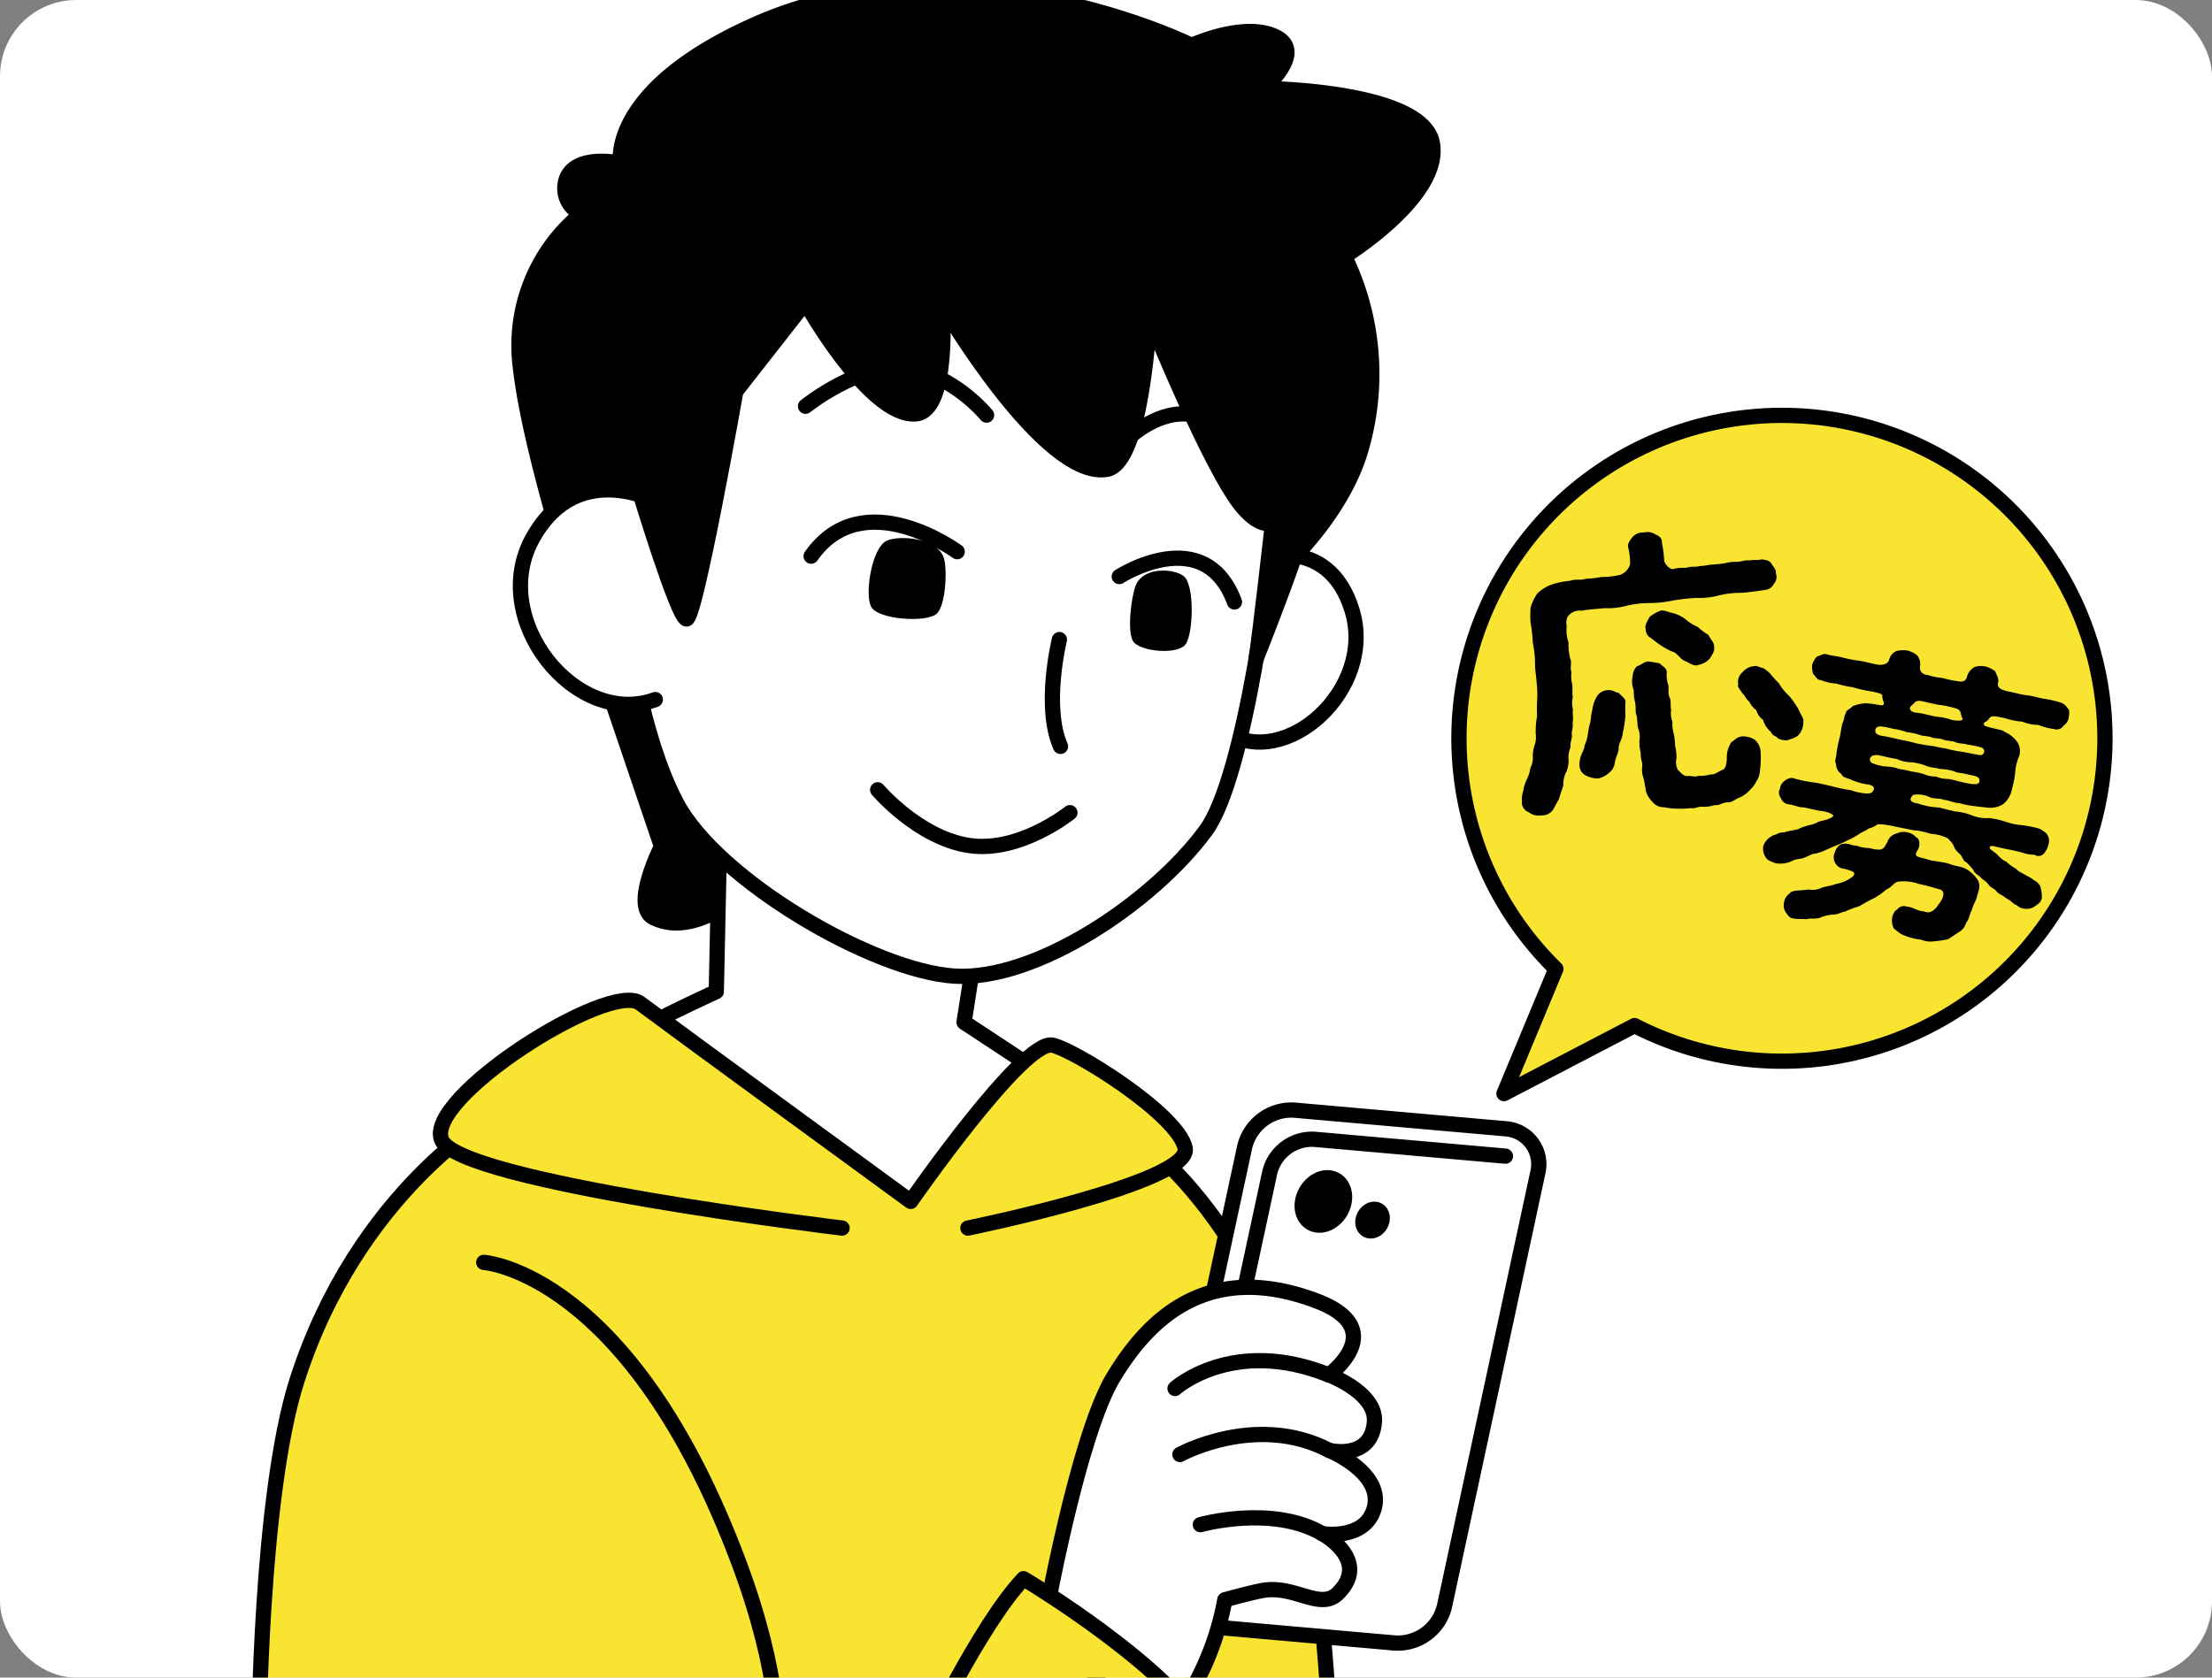
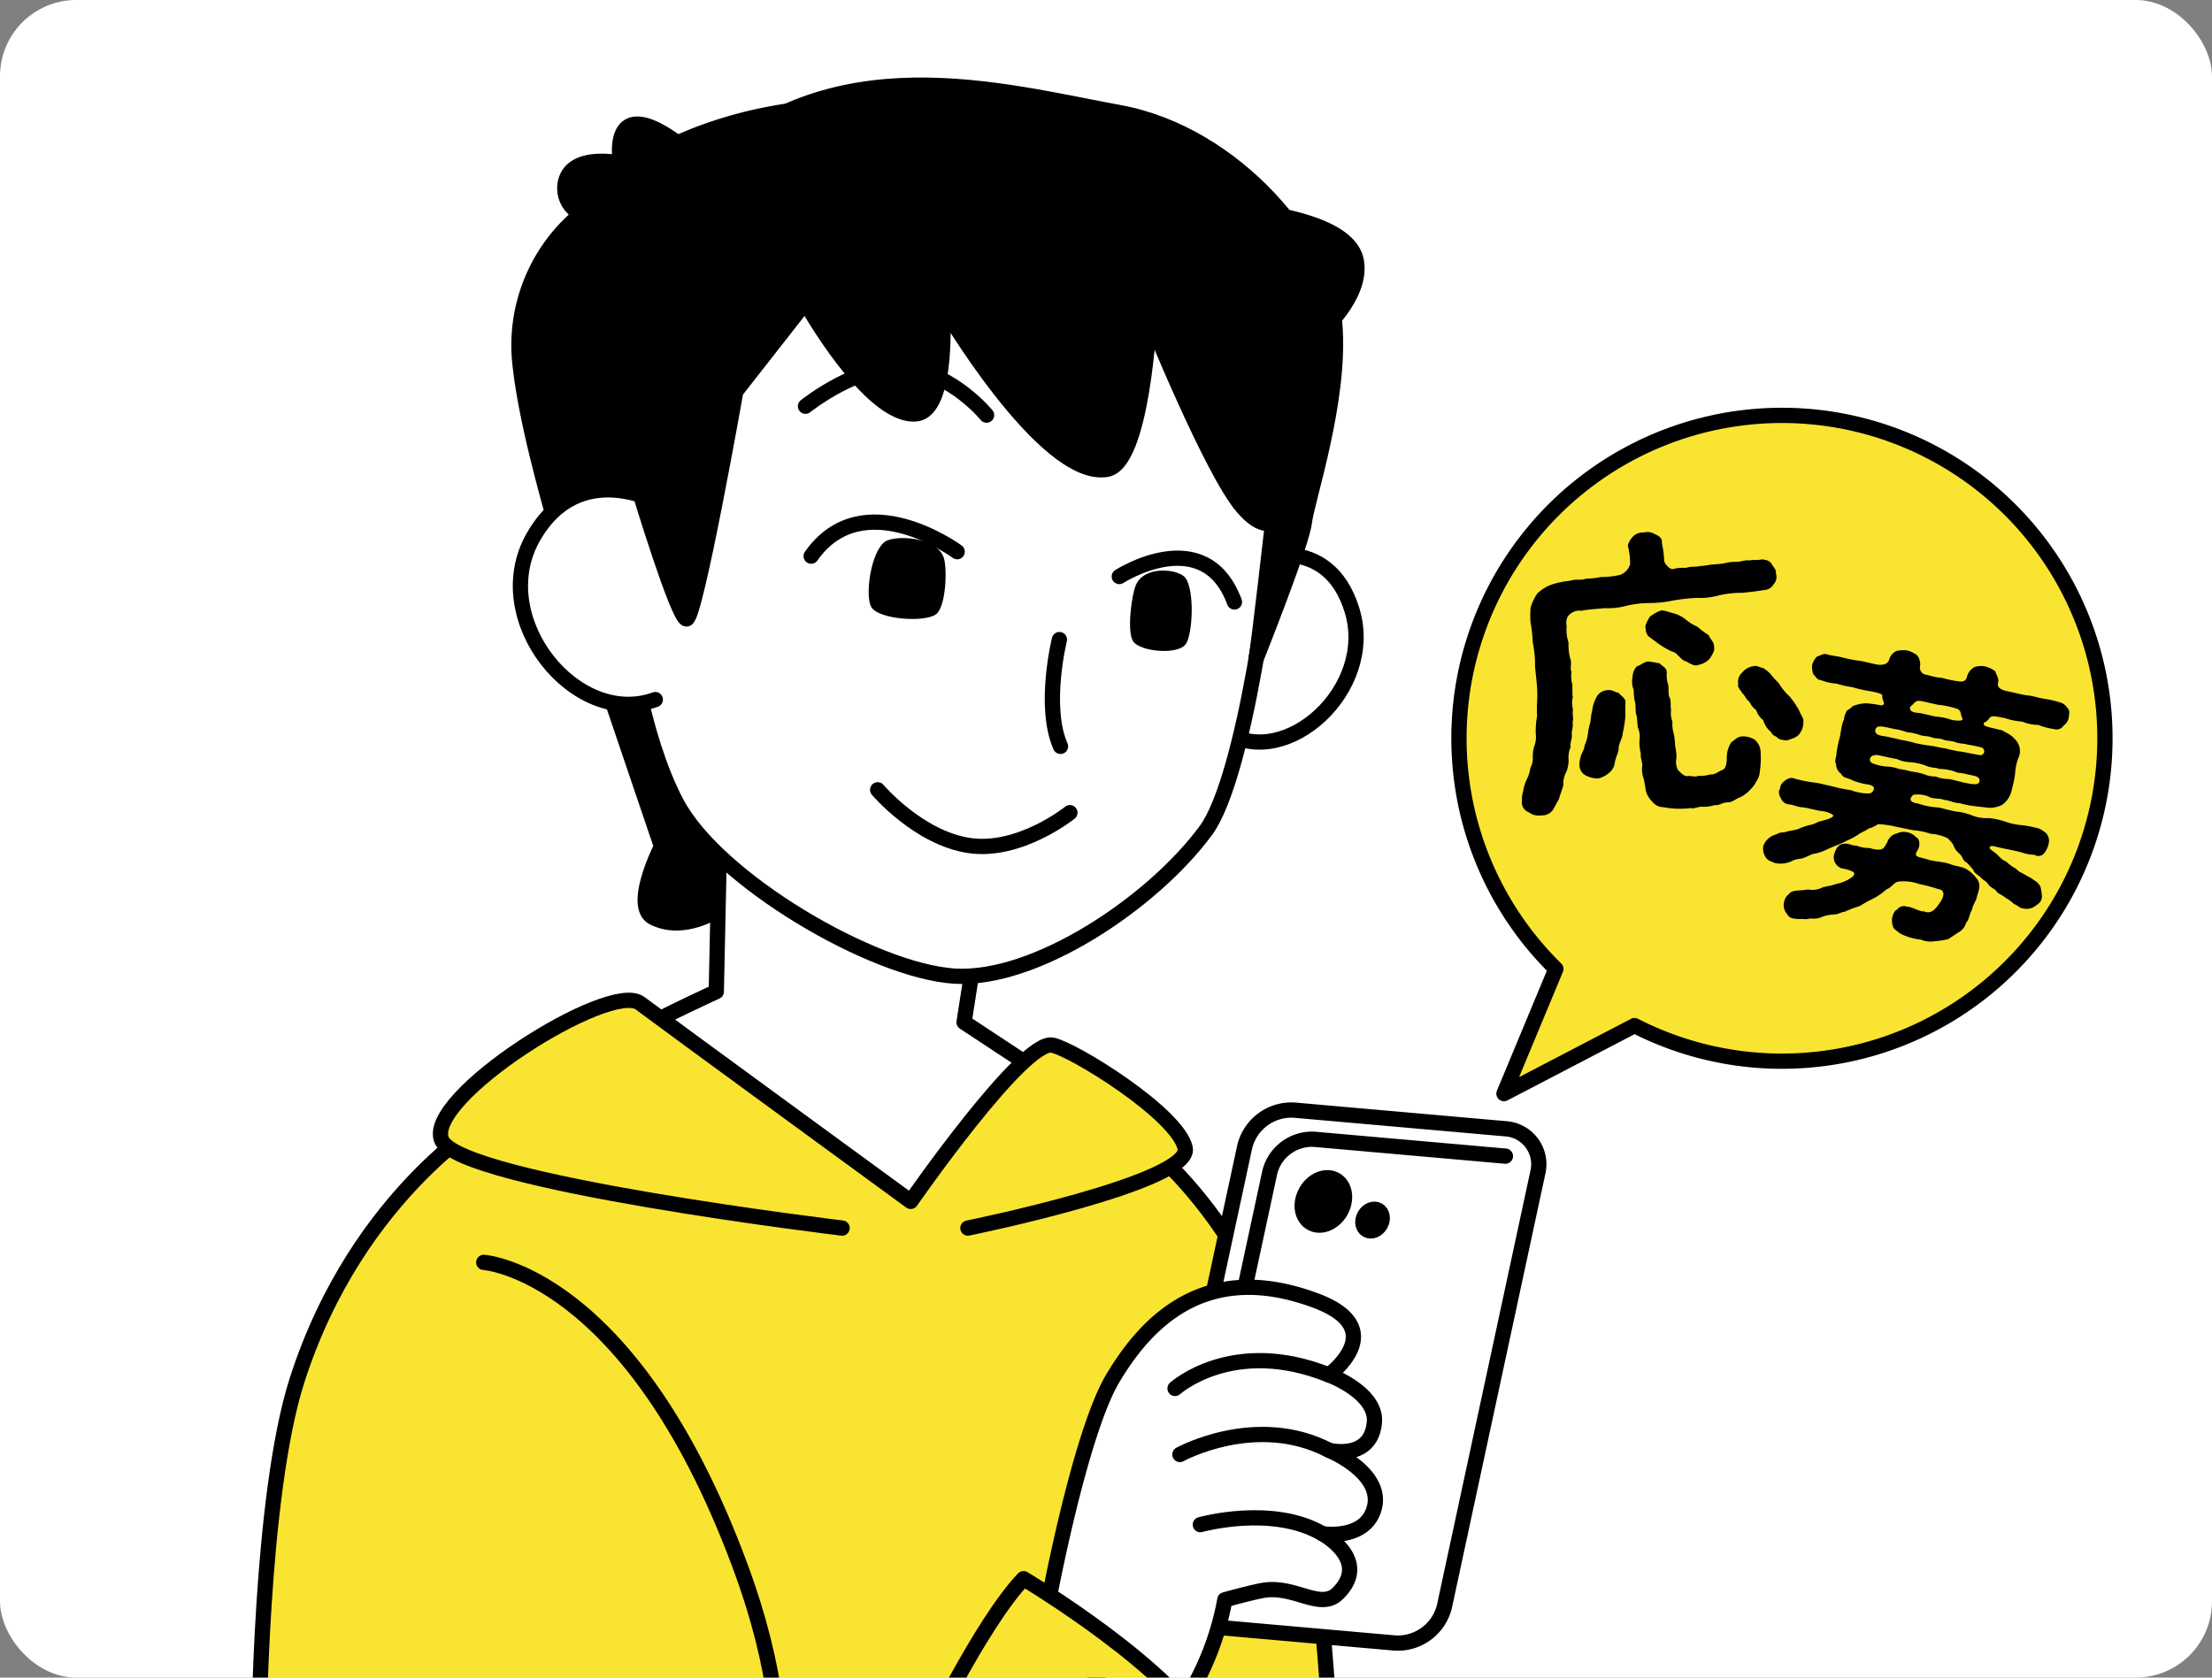
<svg xmlns="http://www.w3.org/2000/svg" width="246.614" height="187.087" viewBox="0 0 246.614 187.087">
  <rect x="0" y="0" width="246.614" height="187.087" fill="#808080" stroke="none" />
  <defs>
    <clipPath id="clip-path">
      <rect id="長方形_17354" data-name="長方形 17354" width="246.614" height="187.087" rx="8.504" transform="translate(175.076 9677.751)" fill="none" />
    </clipPath>
  </defs>
  <g id="グループ_16448" data-name="グループ 16448" transform="translate(-175.076 -9677.751)">
    <rect id="長方形_17353" data-name="長方形 17353" width="246.614" height="187.087" rx="8.504" transform="translate(175.076 9677.751)" fill="#fff" />
    <g id="グループ_16447" data-name="グループ 16447">
      <g id="グループ_16446" data-name="グループ 16446" clip-path="url(#clip-path)">
        <g id="グループ_16445" data-name="グループ 16445">
          <g id="グループ_16439" data-name="グループ 16439">
-             <path id="パス_26176" data-name="パス 26176" d="M244.268,9695.949s-5.082-1.13-6.07,1.835a3.12,3.12,0,0,0,1.694,3.812,18.93,18.93,0,0,0-6.793,17.154c1.287,11.363,8.794,32.963,8.794,32.963l6.931,20.436s-3.41,6.679-.885,7.941c3.953,1.977,8.471-1.7,8.471-1.7l37.948-1.129,24.015-36.423s6.458-5.873,8.484-13.13a29.842,29.842,0,0,0-1.886-21.375s10.921-6.719,9.791-12.647-18.776-6.071-18.776-6.071,4.8-4.094,1.271-5.788-9.322.988-9.322.988-25.549-12.706-48.843-2.26C242.73,9687.9,244.268,9695.949,244.268,9695.949Z" stroke="#000" stroke-linecap="round" stroke-linejoin="round" stroke-width="1.701" />
+             <path id="パス_26176" data-name="パス 26176" d="M244.268,9695.949s-5.082-1.13-6.07,1.835a3.12,3.12,0,0,0,1.694,3.812,18.93,18.93,0,0,0-6.793,17.154c1.287,11.363,8.794,32.963,8.794,32.963l6.931,20.436s-3.41,6.679-.885,7.941c3.953,1.977,8.471-1.7,8.471-1.7l37.948-1.129,24.015-36.423a29.842,29.842,0,0,0-1.886-21.375s10.921-6.719,9.791-12.647-18.776-6.071-18.776-6.071,4.8-4.094,1.271-5.788-9.322.988-9.322.988-25.549-12.706-48.843-2.26C242.73,9687.9,244.268,9695.949,244.268,9695.949Z" stroke="#000" stroke-linecap="round" stroke-linejoin="round" stroke-width="1.701" />
            <path id="パス_26177" data-name="パス 26177" d="M255.36,9768.381l-.425,19.954s-20.31,9.206-20.408,12.507c-.319,10.785,21.111,26.813,38.683,27.464,22.949.851,28.049-24.225,28.049-24.225l-18.7-12.325,2.975-19.148" fill="#fff" stroke="#000" stroke-linecap="round" stroke-linejoin="round" stroke-width="1.701" />
            <path id="パス_26178" data-name="パス 26178" d="M314.761,9740.187s8.347-3.188,11.05,5.617-7.392,17.9-14.075,13.6C306.918,9756.3,314.761,9740.187,314.761,9740.187Z" fill="#fff" stroke="#000" stroke-linecap="round" stroke-linejoin="round" stroke-width="1.701" />
            <path id="パス_26179" data-name="パス 26179" d="M250.505,9767.292c4.555,8.608,21.931,18.734,30.964,19.315s22.126-8.182,28.057-16.251c4.346-5.916,7.509-30.306,7.448-34.416,0,0,11.109-40.969-29.294-43.563,0,0-26.731-6.418-39.208,20.733s-3.373,35.014-3.373,35.014S246.523,9759.767,250.505,9767.292Z" fill="#fff" stroke="#000" stroke-linecap="round" stroke-linejoin="round" stroke-width="1.701" />
            <path id="パス_26180" data-name="パス 26180" d="M248.824,9733.949s-9.16-5.362-14.311,3.729,4.767,21.343,13.622,18.089" fill="#fff" stroke="#000" stroke-linecap="round" stroke-linejoin="round" stroke-width="1.701" />
            <path id="パス_26181" data-name="パス 26181" d="M293.189,9749.076s-1.843,7.445.121,11.91" fill="none" stroke="#000" stroke-linecap="round" stroke-linejoin="round" stroke-width="1.701" />
            <path id="パス_26182" data-name="パス 26182" d="M281.791,9739.273s-10.5-7.736-16.282.5" fill="none" stroke="#000" stroke-linecap="round" stroke-linejoin="round" stroke-width="1.701" />
            <path id="パス_26183" data-name="パス 26183" d="M280.316,9740.008c.365,1.218.239,5.338-.86,6.227-1.2.967-6.474.616-7.255-.811-.692-1.265-.055-5.992,1.471-7.212C274.762,9737.341,279.592,9737.593,280.316,9740.008Z" />
            <path id="パス_26184" data-name="パス 26184" d="M299.864,9742.046s9.517-6.13,12.839,2.835" fill="none" stroke="#000" stroke-linecap="round" stroke-linejoin="round" stroke-width="1.701" />
            <path id="パス_26185" data-name="パス 26185" d="M301.7,9743.029c-.476,1.149-1.01,5.236-.274,6.271.8,1.127,5.04,1.539,5.879.243.743-1.15.965-5.91-.059-7.335C306.511,9741.193,302.64,9740.748,301.7,9743.029Z" />
            <path id="パス_26186" data-name="パス 26186" d="M272.927,9765.831s4.544,5.364,10.191,6.211,11.24-3.661,11.24-3.661" fill="none" stroke="#000" stroke-linecap="round" stroke-linejoin="round" stroke-width="1.701" />
            <path id="パス_26187" data-name="パス 26187" d="M264.88,9723.054s6.144-4.94,11.331-4.234,8.857,5.224,8.857,5.224" fill="none" stroke="#000" stroke-linecap="round" stroke-linejoin="round" stroke-width="1.701" />
-             <path id="パス_26188" data-name="パス 26188" d="M300.811,9726.654s3.557-3.458,7.367-2.611c2.952.656,5.472,5.364,5.472,5.364" fill="none" stroke="#000" stroke-linecap="round" stroke-linejoin="round" stroke-width="1.701" />
            <path id="パス_26189" data-name="パス 26189" d="M246.316,9732.379s4.305,14.265,5.294,14.4,5.5-25.383,5.5-25.383l7.765-9.919s7.12,12.811,12.283,12.432c3.85-.282,2.97-12.149,2.97-12.149s11.385,19.534,18.346,18.333c3.976-.686,4.755-16.921,4.755-16.921s6.937,17.168,10.416,21.176c2.218,2.558,3.324,1.593,3.324,1.593s-1.521,13.426-1.85,15.273c0,0,5.1-12.758,5.38-15.235s4.094-13.631,3.388-22.1-10.926-21.177-24.028-23.577-32.3-7.9-46.56,6.5c-6.721,6.787-13.01,21.969-13.181,28.842C239.932,9733.346,246.316,9732.379,246.316,9732.379Z" stroke="#000" stroke-linecap="round" stroke-linejoin="round" stroke-width="1.701" />
          </g>
          <path id="パス_26190" data-name="パス 26190" d="M230.285,9802.006l46.325,9.726,24.649-7.65s16.15,11.05,19.125,35.275,2.975,32.724,2.975,32.724H203.935s.111-27.44,4.25-40.374C214.985,9810.456,230.285,9802.006,230.285,9802.006Z" fill="#f9e432" stroke="#000" stroke-linecap="round" stroke-linejoin="round" stroke-width="1.701" />
          <path id="パス_26191" data-name="パス 26191" d="M268.96,9814.706s-42.5-5.1-44.625-9.775,18.7-17.85,22.1-15.3,30.175,22.1,30.175,22.1,12.552-18.09,15.8-17.426c2.369.484,13.954,7.65,14.8,11.476s-24.224,8.925-24.224,8.925" fill="#f9e432" stroke="#000" stroke-linecap="round" stroke-linejoin="round" stroke-width="1.701" />
          <path id="パス_26192" data-name="パス 26192" d="M229.01,9818.531s16.326,1.044,28.475,33.575c4.751,12.723,4.25,19.974,4.25,19.974" fill="none" stroke="#000" stroke-linecap="round" stroke-linejoin="round" stroke-width="1.701" />
          <g id="グループ_16441" data-name="グループ 16441">
            <g id="グループ_16440" data-name="グループ 16440">
              <path id="パス_26193" data-name="パス 26193" d="M336.117,9856.889a5.353,5.353,0,0,1-5.544,4.089L307.05,9858.9a3.967,3.967,0,0,1-3.611-4.9l10.407-48.356a5.356,5.356,0,0,1,5.545-4.09l23.522,2.075a3.966,3.966,0,0,1,3.611,4.9Z" fill="#fff" stroke="#000" stroke-linecap="round" stroke-linejoin="round" stroke-width="1.701" />
              <path id="パス_26194" data-name="パス 26194" d="M307.231,9852.219l9.407-43.711a4.844,4.844,0,0,1,5.012-3.7l21.263,1.876" fill="none" stroke="#000" stroke-linecap="round" stroke-linejoin="round" stroke-width="1.701" />
            </g>
            <ellipse id="楕円形_218" data-name="楕円形 218" cx="2.765" cy="2.22" rx="2.765" ry="2.22" transform="translate(319.325 9813.053) rotate(-60.574)" stroke="#000" stroke-linecap="round" stroke-linejoin="round" stroke-width="1.701" />
            <ellipse id="楕円形_219" data-name="楕円形 219" cx="1.267" cy="1.017" rx="1.267" ry="1.017" transform="translate(326.592 9814.419) rotate(-60.574)" stroke="#000" stroke-linecap="round" stroke-linejoin="round" stroke-width="1.701" />
          </g>
          <g id="グループ_16443" data-name="グループ 16443">
            <g id="グループ_16442" data-name="グループ 16442">
              <path id="パス_26195" data-name="パス 26195" d="M291.927,9856.6s3.5-18.936,7.237-25.18,10.311-13.234,22.637-8.613c8.445,3.168,1.43,8.276,1.43,8.276s5.381,1.97,5.071,5.308c-.393,4.251-5.028,3.106-5.028,3.106s6.31,2.587,4.949,6.658c-1.131,3.38-5.712,2.634-5.712,2.634s5.479,2.959,1.713,6.666c-1.9,1.871-4.665-.8-8.065-.385-1.084.134-4.526,1.088-4.526,1.088a31.762,31.762,0,0,1-3.565,9.862c-1.1,1.994-7.822,3.274-7.822,3.274Z" fill="#fff" stroke="#000" stroke-linecap="round" stroke-linejoin="round" stroke-width="1.701" />
              <path id="パス_26196" data-name="パス 26196" d="M306.079,9832.592s6.429-5.824,17.152-1.506" fill="none" stroke="#000" stroke-linecap="round" stroke-linejoin="round" stroke-width="1.701" />
              <path id="パス_26197" data-name="パス 26197" d="M306.621,9839.955s8.523-4.7,16.653-.455" fill="none" stroke="#000" stroke-linecap="round" stroke-linejoin="round" stroke-width="1.701" />
              <path id="パス_26198" data-name="パス 26198" d="M308.9,9847.781s8.023-2.264,13.614,1.011" fill="none" stroke="#000" stroke-linecap="round" stroke-linejoin="round" stroke-width="1.701" />
            </g>
            <path id="パス_26199" data-name="パス 26199" d="M277.9,9872.479s6.443-13.573,11.288-18.673c0,0,17.143,10.2,20.982,18.274l-2.738,5.95H276.185Z" fill="#f9e432" stroke="#000" stroke-linecap="round" stroke-linejoin="round" stroke-width="1.701" />
          </g>
          <g id="グループ_16444" data-name="グループ 16444">
            <path id="パス_26200" data-name="パス 26200" d="M342.752,9799.711l5.787-13.908a36.01,36.01,0,1,1,8.771,6.323Z" fill="#f9e432" stroke="#000" stroke-linecap="round" stroke-linejoin="round" stroke-width="1.701" />
            <path id="パス_26201" data-name="パス 26201" d="M350.423,9755.49a2.911,2.911,0,0,0,.022,1.381c-.1.652.1.935-.045,1.424.1.6-.152,1.066-.079,1.395.051.469-.213.8-.146,1.4a2.793,2.793,0,0,0-.216,1.408,3.609,3.609,0,0,1-.229,1.274,3.051,3.051,0,0,0-.363,1.594c-.223.7-.333.95-.5,1.544-.261.4-.45.823-.65,1.151a1.458,1.458,0,0,1-1.314.618,1.791,1.791,0,0,1-1.392-.349,1.164,1.164,0,0,1-.751-1.267,2.609,2.609,0,0,1,.123-1.028,4.722,4.722,0,0,1,.447-1.436,3.839,3.839,0,0,0,.369-1.222,2.268,2.268,0,0,0,.268-1.244,3.782,3.782,0,0,1,.2-1.272,2.758,2.758,0,0,0,.13-1.265,8.789,8.789,0,0,1,.147-1.975,17.419,17.419,0,0,1,.019-1.961,13.394,13.394,0,0,0-.089-1.984c-.029-.567-.175-1.3-.154-2.007a12.75,12.75,0,0,0-.255-2.269,17.849,17.849,0,0,0-.251-2.27,10.177,10.177,0,0,1,.014-1.654,5.761,5.761,0,0,1,.741-1.537,4.543,4.543,0,0,1,1.706-1.033,9.421,9.421,0,0,1,1.952-.387c.683-.245,1.184,0,1.729-.228a10.36,10.36,0,0,0,1.736-.193,9.017,9.017,0,0,0,2.1-.236,1.814,1.814,0,0,0,1.12-1.171,7.32,7.32,0,0,0-.218-1.935c-.1-.329.245-.838.513-1.138a1.506,1.506,0,0,1,1.231-.479,1.547,1.547,0,0,1,1.273.2c.533.214.8.485.753,1a11.251,11.251,0,0,1,.25,1.929c.045.4.692,1.07,1.051.931.851-.23,1.21-.034,1.633-.185.493-.121.877,0,1.364-.152.31.032.9-.136,1.371-.152.533-.059.869-.062,1.334-.148a4.7,4.7,0,0,1,1.367-.152c.568-.03.952-.242,1.365-.153.494-.124.813.011,1.408-.123.547.073.787.113,1.062.455.137.322.58.644.492,1.092a1.161,1.161,0,0,1-.235,1.207,1.23,1.23,0,0,1-.938.649c-.931.137-1.8.265-2.6.324a10.8,10.8,0,0,0-2.568.287,8.185,8.185,0,0,1-2.534.282,22.264,22.264,0,0,0-2.568.287,13.347,13.347,0,0,1-2.567.287,11.1,11.1,0,0,0-2.571.286,8.059,8.059,0,0,1-2.531.284c-.8.089-1.744.126-2.537.285a1.652,1.652,0,0,0-1.549.645,1.558,1.558,0,0,0-.118,1.06,4.22,4.22,0,0,0,.206,1.834,5.846,5.846,0,0,0,.21,1.866c.175.389-.084,1.092.123,1.406a3.4,3.4,0,0,0,.087,1.409C350.4,9754.65,350.356,9755.162,350.423,9755.49Zm3.835-.767c.529-.093.762.185,1.28.3.275.34.813.617.762,1.063a12.606,12.606,0,0,0-.007,1.453,12.976,12.976,0,0,1-.289,1.925c-.053.748-.508,1.2-.469,1.875-.055.412-.259.7-.418,1.4a1.717,1.717,0,0,1-.672,1.223,2.886,2.886,0,0,1-1.183.606,2.966,2.966,0,0,1-1.354-.321,1.282,1.282,0,0,1-.739-1.166,2.77,2.77,0,0,1,.135-.928c.087-.416.391-.721.433-1.264a4.193,4.193,0,0,0,.365-1.258,7.668,7.668,0,0,1,.266-1.28c.063-.309.077-.787.219-1.342a3.969,3.969,0,0,1,.585-1.685A1.465,1.465,0,0,1,354.258,9754.724Zm16.417,5.493a1.852,1.852,0,0,1,.682,1.275,10.756,10.756,0,0,1-.08,2.3,2.056,2.056,0,0,1-.384,1.091,3.062,3.062,0,0,1-.677.922,3.617,3.617,0,0,1-1.149.87c-.49.155-.848.568-1.356.557-.673.009-.9.37-1.451.3a4.027,4.027,0,0,1-1.4.192c-.512-.045-.782.255-1.3.146a9.7,9.7,0,0,1-3.019-.1,1.522,1.522,0,0,1-1.212-.574,2.681,2.681,0,0,1-.743-1.2c-.1-.562-.121-.8-.262-1.422a2.946,2.946,0,0,1-.157-1.4c.06-.378-.229-.851-.156-1.4a5.064,5.064,0,0,1-.157-1.4,2.585,2.585,0,0,0-.158-1.436c-.083-.428-.084-1.069-.157-1.4-.166-.284-.057-.838-.161-1.435a5.074,5.074,0,0,1-.157-1.4,2.461,2.461,0,0,1-.129-1.473,1.758,1.758,0,0,1,.479-1.169c.487-.154.756-.488,1.255-.543a11.384,11.384,0,0,1,1.311.224c.234.312.828.48.757,1.063a3.806,3.806,0,0,0,.19,1.4c.045.4-.047,1.084.153,1.367.174.352.047,1.008.151,1.334a2.576,2.576,0,0,0,.148,1.334,3.79,3.79,0,0,0,.153,1.367,8.726,8.726,0,0,1,.148,1.334,5.971,5.971,0,0,1,.151,1.334,2.02,2.02,0,0,0,.148,1.334c.338.3.665.8,1.223.676.508.01.761.15,1.045-.017a3.6,3.6,0,0,0,1.335-.15c.542.042.876-.3,1.3-.483.462-.084.55-.8.558-1.347a3.1,3.1,0,0,1,.511-1.776c.382-.213.577-.571,1.177-.639A2.559,2.559,0,0,1,370.675,9760.217Zm-5.117-11.651c.224.514.628.808.606,1.213.13.561-.138.861-.451,1.4a2.286,2.286,0,0,1-1.272.719c-.447.218-1-.194-1.392-.388-.454-.116-.664-.5-.883-.642a1.292,1.292,0,0,0-.763-.489,9.845,9.845,0,0,1-1.446-.851c-.48-.352-.849-.649-1.033-.766a1.116,1.116,0,0,1-.363-.834c-.147-.423.145-.828.422-1.367a4.2,4.2,0,0,1,1.238-.71c.323-.1,1.038.224,1.488.306a3.88,3.88,0,0,1,1.362.725,5.019,5.019,0,0,0,1.266.771A8.012,8.012,0,0,0,365.558,9748.565Zm10.087,8.393c.2.519.585.982.482,1.264a2.077,2.077,0,0,1-.452,1.4c-.357.447-.924.51-1.308.686a2.231,2.231,0,0,1-1.035-.187c-.2-.316-.636-.267-.79-.724a2.664,2.664,0,0,1-.892-1.354,2.08,2.08,0,0,1-.767-1.093,2.512,2.512,0,0,1-.78-.962c-.4-.258-.487-.724-.782-.924-.171-.354-.58-.68-.448-1a1.389,1.389,0,0,1,.46-1.334,1.883,1.883,0,0,1,1.239-.684c.427-.112.622.137,1.037.19a3.812,3.812,0,0,1,.808.618,10.111,10.111,0,0,0,.968,1.073,6.527,6.527,0,0,0,1.209,1.488A9.417,9.417,0,0,1,375.645,9756.958Z" />
            <path id="パス_26202" data-name="パス 26202" d="M401.99,9778.787a1.564,1.564,0,0,1-1.258.289c-.574-.05-.62-.334-1.1-.5a4.278,4.278,0,0,0-.985-.714c-.283-.3-.775-.4-.957-.678-.175-.31-.7-.449-.9-.767-.319-.443-.526-.452-.867-.795-.247-.292-.7-.418-.823-.822a8.531,8.531,0,0,0-.779-.878c-.414-.153-.393-.595-.763-.945a2.165,2.165,0,0,1-.7-.965c-.058-.217-.489-.613-.627-.776a5.044,5.044,0,0,0-1.92-.5,7.6,7.6,0,0,0-1.94-.4l-1.97-.4a9.209,9.209,0,0,0-1.968-.27,2.837,2.837,0,0,1-1.021.478c-.29.247-.767.392-1.132.658a6.973,6.973,0,0,1-1.192.646,11.439,11.439,0,0,1-1.176.547c-.521.2-.784.32-1.2.509a6.171,6.171,0,0,1-1.217.436c-.449.011-.747.29-1.223.432-.276.185-.775.119-1.263.326a2.988,2.988,0,0,1-2.082.292c-.276-.159-.808-.234-1.024-.69a1.634,1.634,0,0,1-.232-1.211,2.032,2.032,0,0,1,1.431-1.284,1.532,1.532,0,0,1,.9-.227c.554-.194,1-.206,1.551-.367a6.321,6.321,0,0,1,1.543-.506,4.424,4.424,0,0,0,.75-.323c.977-.248,1.337-.343,1.6-.6.09-.117-.151-.272-.532-.418a4.2,4.2,0,0,0-.889-.183c-.631-.094-1.729-.423-2.111-.4-.6-.088-.9-.286-1.437-.331a1.015,1.015,0,0,1-.829-.647c-.217-.285-.343-.825-.126-1.053a1.164,1.164,0,0,1,.533-.918c.171-.174.7-.439,1.015-.273a16,16,0,0,0,2.167.447c.671.067,1.448.3,2.1.429a15.222,15.222,0,0,0,2.107.434c.563.253,2.02.517,2.308.266.429-.425.3-.758-.332-.887a7.336,7.336,0,0,1-1.821-.479c-.461-.266-1.078-.255-1.227-.7a1.327,1.327,0,0,1-.591-1.115c-.229-.389.043-.709.051-1.257a14.281,14.281,0,0,1,.344-1.675c.133-.487.143-1.033.35-1.712.234-.465.1-.663.346-1.023.011-.375.424-.394.742-.773a4.327,4.327,0,0,1,1.542-.335,14.463,14.463,0,0,1,1.634.232c.655-.036.106-.527.139-1.033.074-.19-.274-.332-1.129-.506a16.77,16.77,0,0,1-2.258-.5,9.829,9.829,0,0,1-1.706-.383,5.561,5.561,0,0,1-1.768-.4c-.415.019-.591-.465-.828-.649a2.355,2.355,0,0,1-.125-1.054,2.32,2.32,0,0,1,.53-.919c.286-.045.655-.347,1.018-.271.511.172,1.321.238,1.774.364a15.126,15.126,0,0,0,1.711.352c.638.062,1.016.207,2.135.438.493.1,1.256.053,1.41-.532a1.474,1.474,0,0,1,.816-.965,3.184,3.184,0,0,1,1.21-.062,3.026,3.026,0,0,1,1.09.534,1.58,1.58,0,0,1,.337,1.2.8.8,0,0,0,.79.984,7.27,7.27,0,0,0,1.679.344,13.282,13.282,0,0,0,1.97.4c.574.051.741-.258.821-.65a1.743,1.743,0,0,1,.813-.964,2.27,2.27,0,0,1,1.212-.061,3.043,3.043,0,0,1,1.091.531c.1.364.4.7.336,1.2-.129.452-.029.814,1.121,1.051,1.018.208,1.465.368,2.168.444.542.041,1.276.295,1.775.363a11.487,11.487,0,0,1,1.77.4,1.383,1.383,0,0,1,.865.622c.322.272.218.628.16,1.063a1.279,1.279,0,0,1-.564.91.94.94,0,0,1-1.109.388,7.238,7.238,0,0,1-1.722-.457,4.662,4.662,0,0,1-1.775-.362,7.968,7.968,0,0,1-1.972-.405c-.7-.107-1.4-.354-1.669-.034-.447.663-.592.361-.651.656-.054.264.211.318,1.321.58.52.14.731.114.993.341a3.331,3.331,0,0,1,1.331,1.026,1.811,1.811,0,0,1,.186,1.921,6.107,6.107,0,0,0-.35,1.712,9.825,9.825,0,0,1-.344,1.675,2.724,2.724,0,0,1-1.09,1.8,3.015,3.015,0,0,1-1.571.328c-.567-.083-.974-.1-1.574-.187a9.651,9.651,0,0,1-1.643-.335c-.487.035-1.262-.364-1.678-.344-.4-.221-1.25-.087-1.675-.345a3.089,3.089,0,0,0-1.772-.227c-.587.528-.28.868.525.964a8.289,8.289,0,0,0,2.372.452c.553.146,1.168.308,1.827.444a6.261,6.261,0,0,1,1.862.45,4.478,4.478,0,0,0,1.862.278,9.044,9.044,0,0,1,1.867.418,7.064,7.064,0,0,0,1.841.377,12.847,12.847,0,0,1,1.939.4c.333.206.761.466.826.649a1.242,1.242,0,0,1,.157,1.061,2.48,2.48,0,0,1-.475,1,.8.8,0,0,1-1.1.185,4.021,4.021,0,0,1-1.389-.247c-.519-.143-1.275-.3-1.638-.373-1.354-.244-1.779-.5-1.933-.256-.148.208.2.348.762.806.248.29.824.82,1,.786a5.145,5.145,0,0,0,1.164.855c.267.364.727.458,1.206.795a2.875,2.875,0,0,1,.761.465,1.606,1.606,0,0,1,.74.735,5.531,5.531,0,0,1,.162,1.059C402.727,9778.355,402.312,9778.541,401.99,9778.787Zm-6.489-1.127c-.063.5-.527,1.09-.545,1.5-.356.578-.287,1.07-.684,1.5a1.666,1.666,0,0,1-.837,1.06c-.276.186-.831.552-1.148.76a9.343,9.343,0,0,1-1.52.236,2.66,2.66,0,0,1-1.508-.173,6.745,6.745,0,0,1-2.234-.632,6.206,6.206,0,0,1-.827-.646,2.177,2.177,0,0,1-.182-1.1c.094-.46.28-.868.575-.978a.9.9,0,0,1,1.062-.332c.679.034,1.327.547,1.947.536.587.291,1.137-.041,1.641-.827.743-.944.6-1.59-.036-1.653a21.533,21.533,0,0,0-2.177-.581,5.145,5.145,0,0,0-2.382-.251c-.434.118-.72.675-1.274.869a6.993,6.993,0,0,1-1.439,1.007c-.609.286-1.2.646-1.545.849a11.5,11.5,0,0,0-1.636.622c-.452.044-.6.256-1.16.312a4.1,4.1,0,0,0-1.542.335c-.666.239-1.031.026-1.578.191-.572-.052-1,0-1.324-.069-.54-.043-.639-.231-.958-.674a1.433,1.433,0,0,1-.206-1.173,1.409,1.409,0,0,1,.563-.912c.2-.27.445-.321,1-.378a10.167,10.167,0,0,0,1.12-.112,2.443,2.443,0,0,0,1.586-.225c.475-.141.962-.177,1.556-.4a4,4,0,0,0,1.65-.691c.311-.175.43-.424.266-.63a3.955,3.955,0,0,0-1.224-.388,1.286,1.286,0,0,1-.944-1.566c.22-.741.569-1.284,1.342-1.2.25-.054.735.254,1.123.2a4.013,4.013,0,0,0,1.519.278,2.938,2.938,0,0,0,1.165.171c.461-.078.542-.471.782-.8a1.428,1.428,0,0,1,1.1-1.009,1.6,1.6,0,0,1,.986-.139,1.723,1.723,0,0,1,1.12.572c.418.118.512.994.135,1.5-.43.77.109.641,1.265,1.012.677.21,1.705.214,2.464.507.51.207.988.2,1.618.469a3.717,3.717,0,0,1,1.279,1.119C395.976,9776.353,395.7,9777.016,395.5,9777.66Zm-11.338-18.531c-.1.493.347.652,1.119.743.195.039.885.182,1.73.388a14.593,14.593,0,0,1,1.641.371,17.693,17.693,0,0,0,1.82.306c.5.067.913.221,1.487.271.321.1.781.194,1.44.331.373.008,1.52.276,2.345.412a.437.437,0,1,0,.178-.854,11.921,11.921,0,0,0-1.513-.312c-.249-.118-.874-.077-1.345-.275-.385-.146-1-.138-1.319-.269-.5-.207-.907-.085-1.381-.284-.411-.152-.843-.072-1.348-.277a6.345,6.345,0,0,0-1.347-.276,6.878,6.878,0,0,0-1.466-.367C384.8,9758.709,384.3,9758.609,384.163,9759.129Zm5.359,4.938a3.339,3.339,0,0,0,1.381.282,3.518,3.518,0,0,0,1.318.271c.407.014,1.24.289,2,.445.823.168,1.454.263,1.541-.164.082-.567-.422-.6-1.443-.812-.414-.153-1.04-.11-1.307-.3a5.956,5.956,0,0,0-1.726-.287c-.341-.173-.907-.084-1.564-.389a6.426,6.426,0,0,0-1.57-.356,3.9,3.9,0,0,1-1.606-.364c-.5-.068-1.213-.248-1.937-.4-.591-.121-.9.053-1.014.27a.433.433,0,0,0,.219.594,5.054,5.054,0,0,0,1.7.384,4.226,4.226,0,0,1,1.281.264,9.9,9.9,0,0,1,1.381.283A9.251,9.251,0,0,1,389.522,9764.066Zm-.722-6.829c.573.049,1.35.277,2.1.432a6.43,6.43,0,0,1,1.774.364,3.479,3.479,0,0,0,1.016.07c.185-.066.23-.125.158-.275-.253-.428-.029-.863-.674-1.064a10.756,10.756,0,0,0-1.7-.383c-.342,0-1.284-.265-2.14-.439-.724-.146-.756.188-1.165.517C387.841,9756.731,388.024,9757.181,388.8,9757.237Z" />
          </g>
        </g>
      </g>
    </g>
  </g>
</svg>